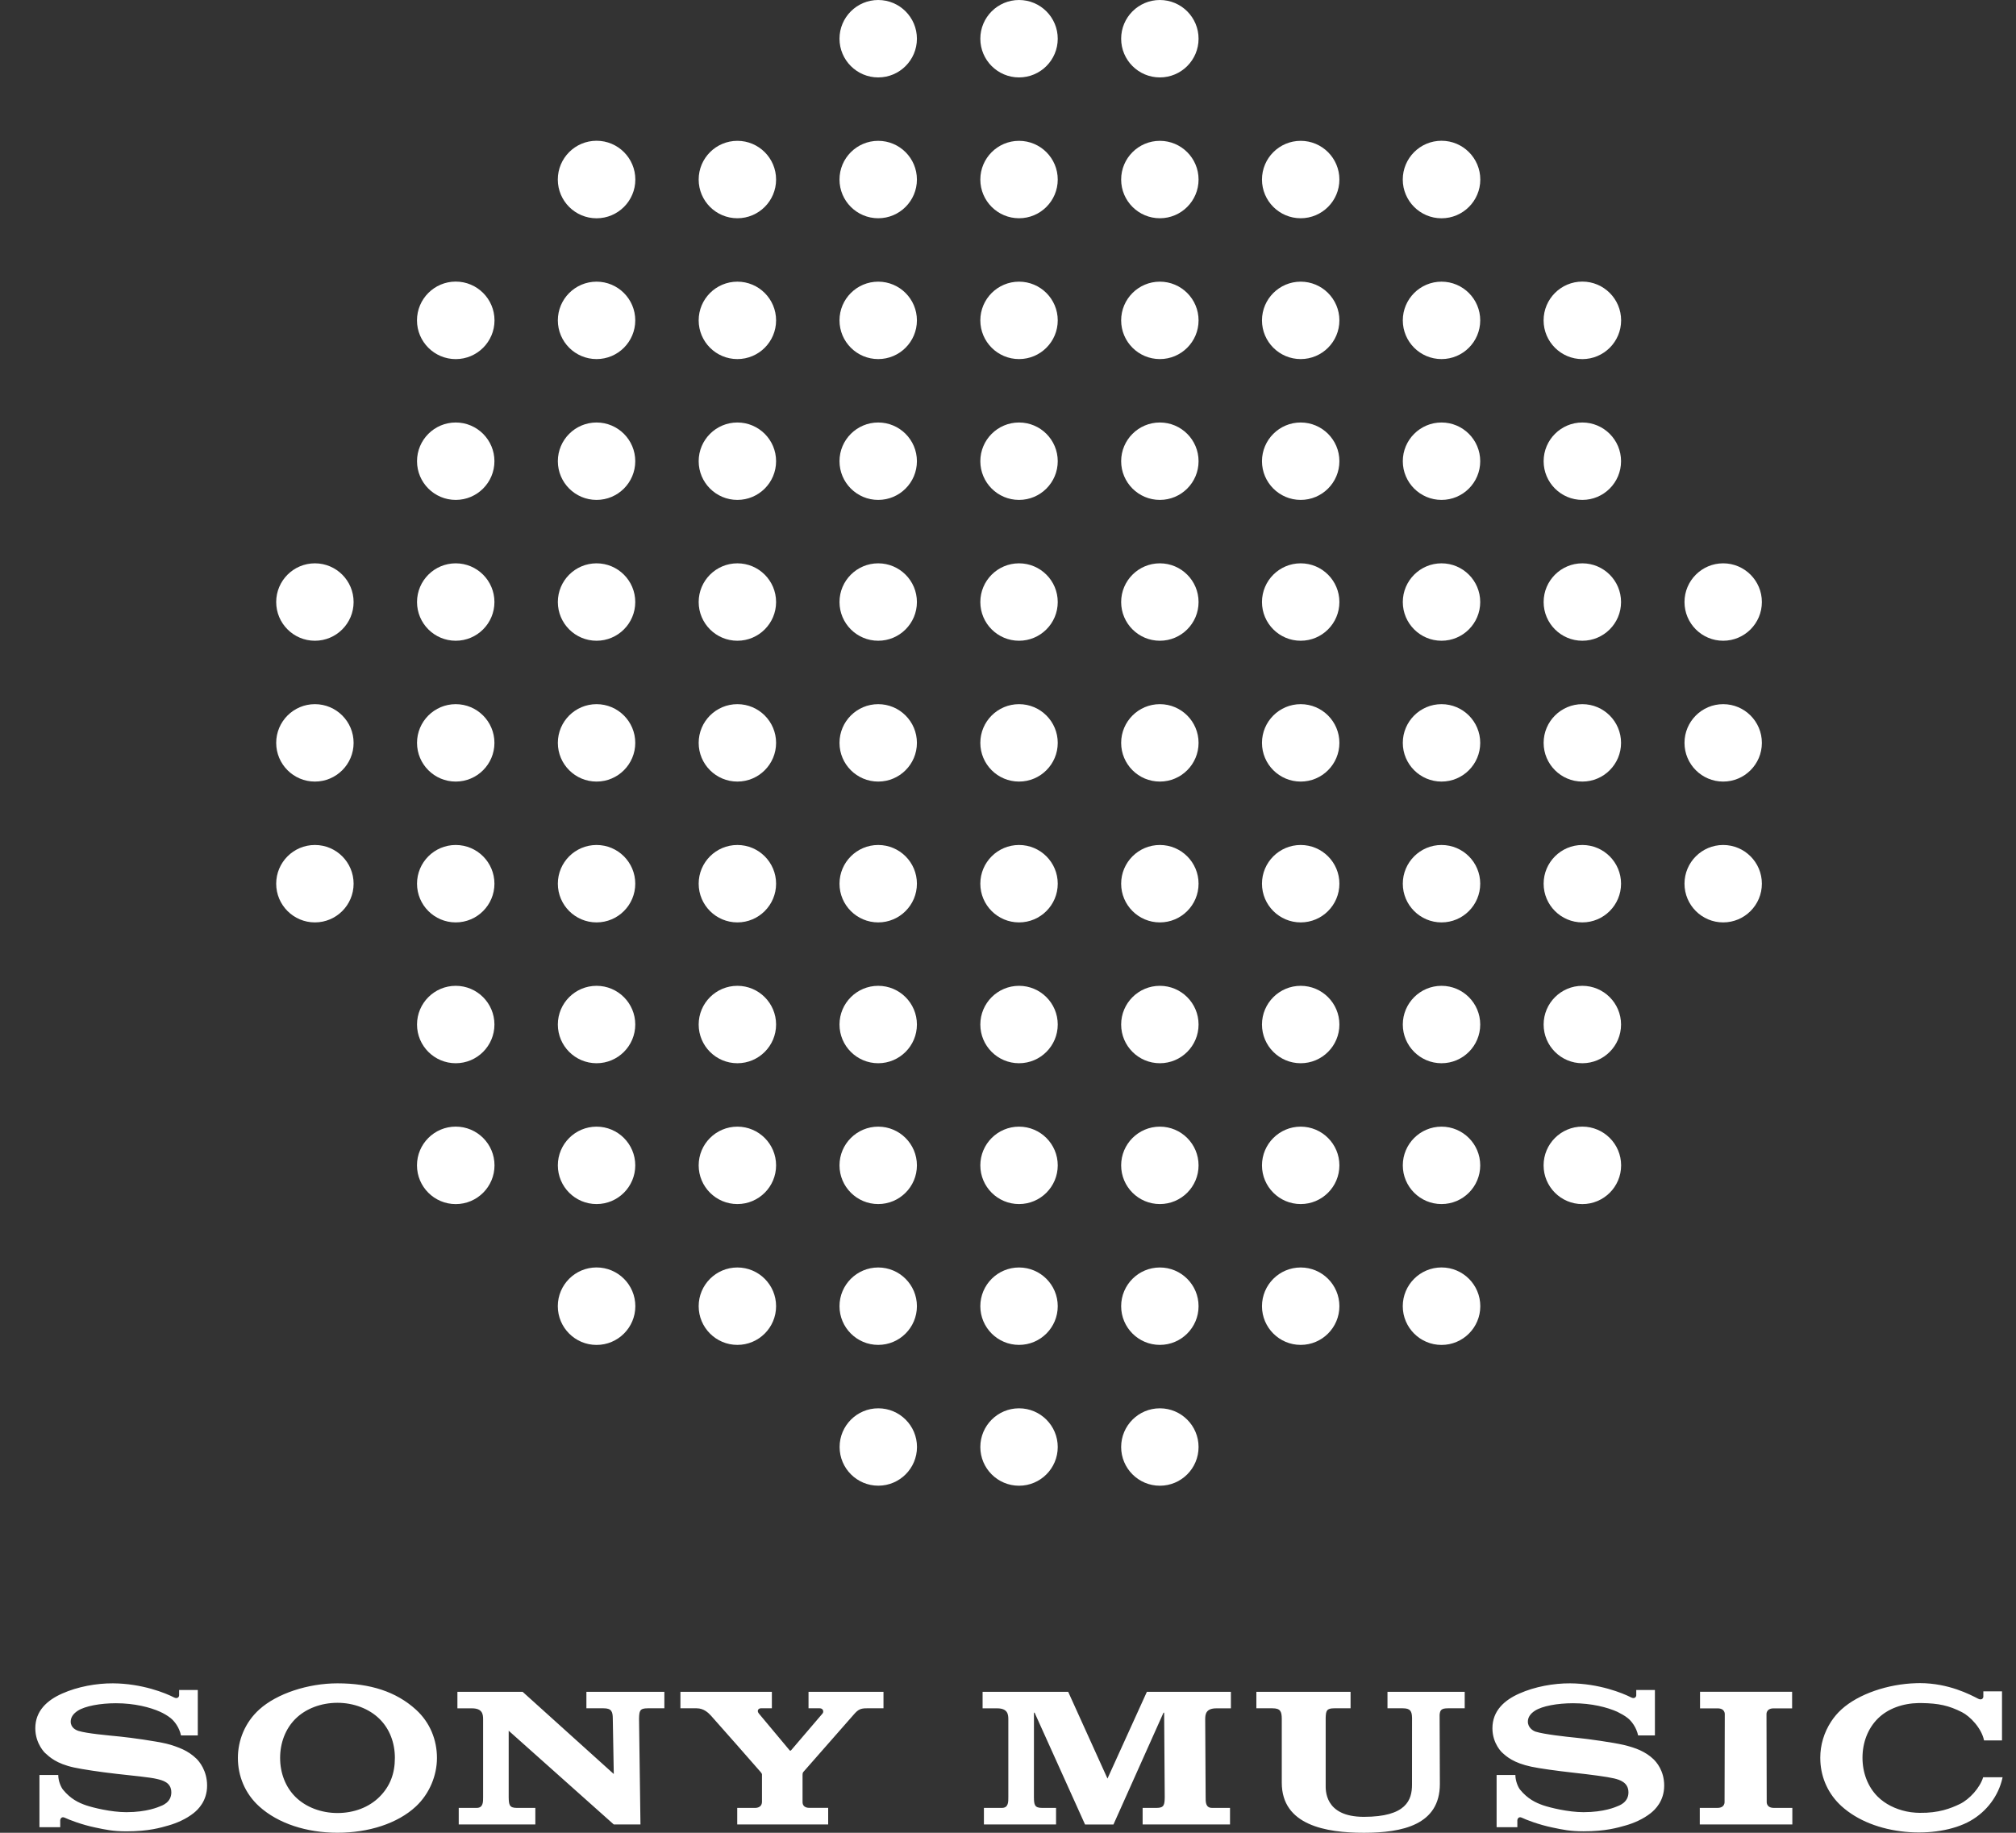
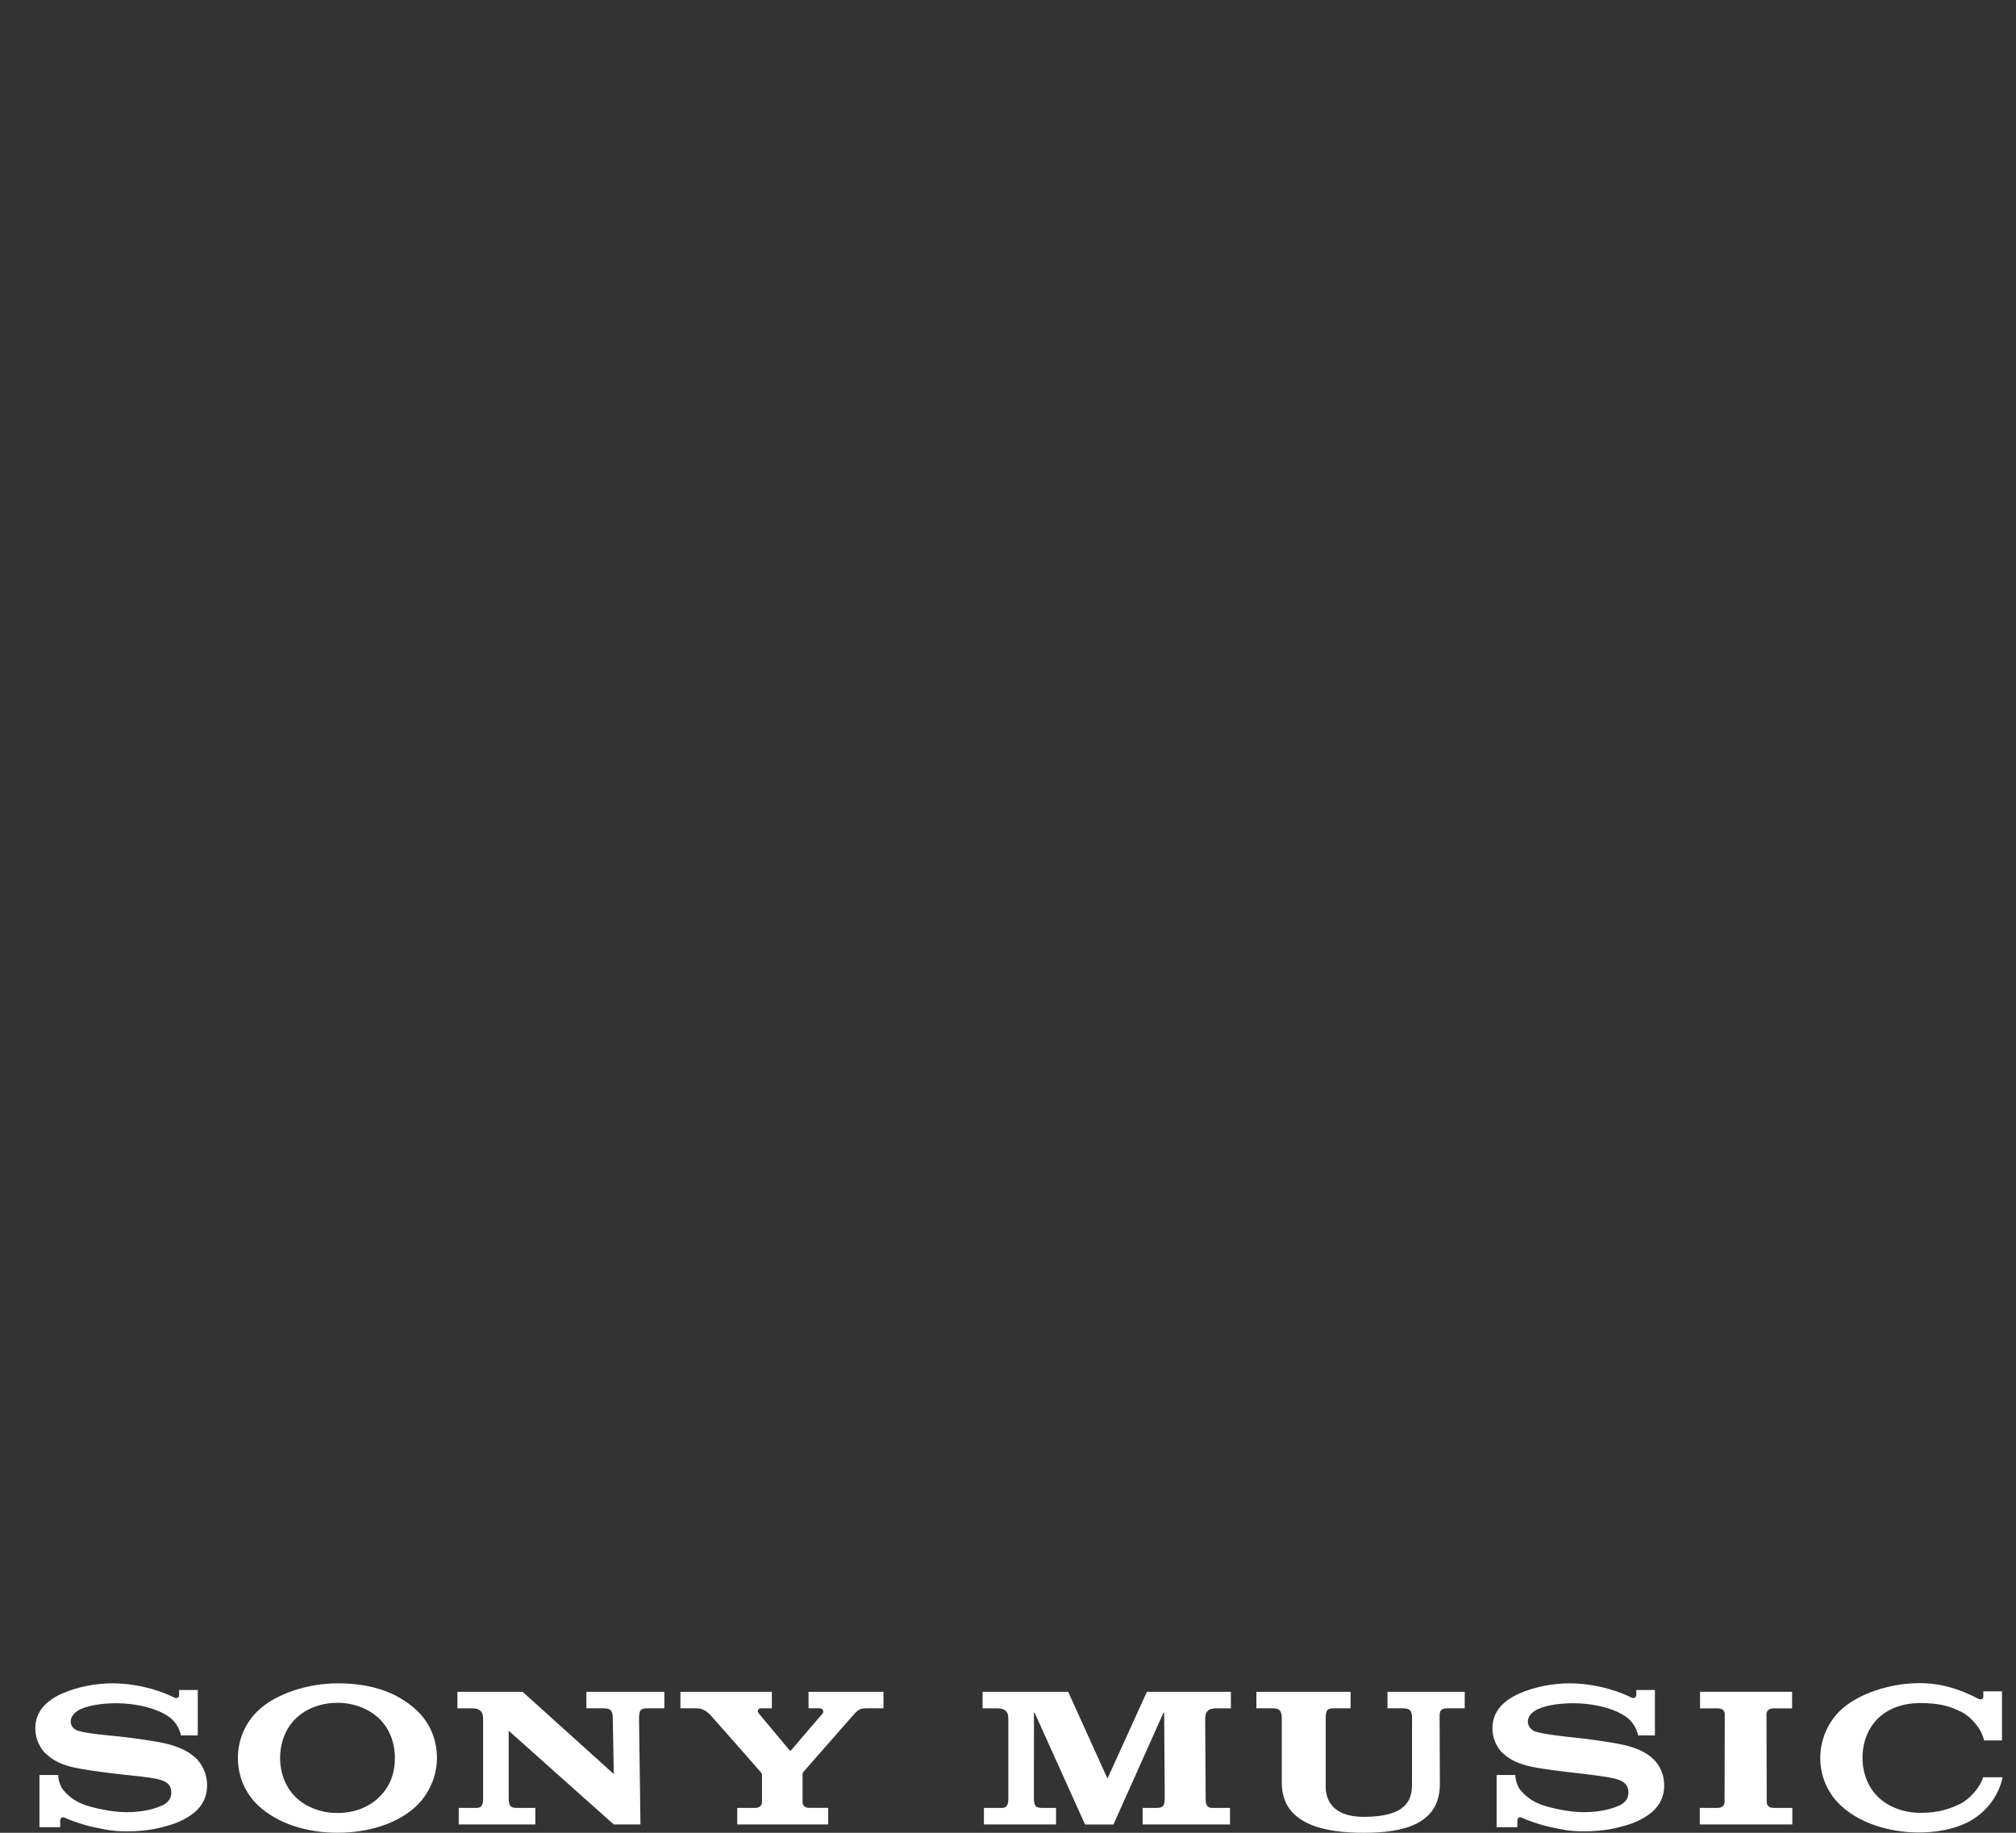
<svg xmlns="http://www.w3.org/2000/svg" width="55" height="50" viewBox="0 0 55 50" fill="none">
  <rect x="0" y="0" width="55" height="50" fill="#333333" stroke="none" />
  <g clip-path="url(#clip0_228_13643)">
-     <path d="M23.959 0C23.377 0 22.903 0.473 22.903 1.056C22.903 1.639 23.377 2.112 23.959 2.112C24.542 2.112 25.015 1.639 25.015 1.056C25.015 0.473 24.542 0 23.959 0ZM27.801 0C27.218 0 26.745 0.473 26.745 1.056C26.745 1.639 27.218 2.112 27.801 2.112C28.384 2.112 28.857 1.639 28.857 1.056C28.857 0.473 28.384 0 27.801 0ZM31.643 0C31.06 0 30.587 0.473 30.587 1.056C30.587 1.639 31.06 2.112 31.643 2.112C32.226 2.112 32.699 1.639 32.699 1.056C32.699 0.473 32.226 0 31.643 0ZM16.275 3.84C15.691 3.84 15.218 4.314 15.218 4.898C15.218 5.481 15.691 5.955 16.275 5.955C16.859 5.955 17.333 5.481 17.333 4.898C17.333 4.314 16.859 3.84 16.275 3.84ZM39.327 3.84C38.744 3.84 38.27 4.314 38.27 4.898C38.27 5.481 38.744 5.955 39.327 5.955C39.911 5.955 40.385 5.481 40.385 4.898C40.385 4.314 39.911 3.84 39.327 3.84ZM20.117 3.842C19.534 3.842 19.061 4.315 19.061 4.898C19.061 5.481 19.534 5.954 20.117 5.954C20.7 5.954 21.173 5.481 21.173 4.898C21.173 4.315 20.7 3.842 20.117 3.842ZM35.485 3.842C34.902 3.842 34.429 4.315 34.429 4.898C34.429 5.481 34.902 5.954 35.485 5.954C36.068 5.954 36.541 5.481 36.541 4.898C36.541 4.315 36.068 3.842 35.485 3.842ZM23.959 3.842C23.377 3.842 22.903 4.315 22.903 4.898C22.903 5.481 23.377 5.954 23.959 5.954C24.542 5.954 25.015 5.481 25.015 4.898C25.015 4.315 24.542 3.842 23.959 3.842ZM27.801 3.842C27.218 3.842 26.745 4.315 26.745 4.898C26.745 5.481 27.218 5.954 27.801 5.954C28.384 5.954 28.857 5.481 28.857 4.898C28.857 4.315 28.384 3.842 27.801 3.842ZM31.643 3.842C31.06 3.842 30.587 4.315 30.587 4.898C30.587 5.481 31.06 5.954 31.643 5.954C32.226 5.954 32.699 5.481 32.699 4.898C32.699 4.315 32.226 3.842 31.643 3.842ZM12.433 7.682C11.85 7.682 11.376 8.156 11.376 8.74C11.376 9.323 11.85 9.797 12.433 9.797C13.017 9.797 13.491 9.323 13.491 8.74C13.491 8.156 13.017 7.682 12.433 7.682ZM43.169 7.682C42.586 7.682 42.112 8.156 42.112 8.74C42.112 9.323 42.586 9.797 43.169 9.797C43.753 9.797 44.227 9.323 44.227 8.74C44.227 8.156 43.753 7.682 43.169 7.682ZM16.275 7.684C15.692 7.684 15.219 8.157 15.219 8.74C15.219 9.323 15.692 9.796 16.275 9.796C16.858 9.796 17.331 9.323 17.331 8.74C17.331 8.157 16.858 7.684 16.275 7.684ZM39.327 7.684C38.744 7.684 38.271 8.157 38.271 8.74C38.271 9.323 38.744 9.796 39.327 9.796C39.91 9.796 40.383 9.323 40.383 8.74C40.383 8.157 39.91 7.684 39.327 7.684ZM20.117 7.684C19.534 7.684 19.061 8.157 19.061 8.74C19.061 9.323 19.534 9.796 20.117 9.796C20.7 9.796 21.173 9.323 21.173 8.74C21.173 8.157 20.7 7.684 20.117 7.684ZM23.959 7.684C23.377 7.684 22.903 8.157 22.903 8.74C22.903 9.323 23.377 9.796 23.959 9.796C24.542 9.796 25.015 9.323 25.015 8.74C25.015 8.157 24.542 7.684 23.959 7.684ZM27.801 7.684C27.218 7.684 26.745 8.157 26.745 8.74C26.745 9.323 27.218 9.796 27.801 9.796C28.384 9.796 28.857 9.323 28.857 8.74C28.857 8.157 28.384 7.684 27.801 7.684ZM31.643 7.684C31.06 7.684 30.587 8.157 30.587 8.74C30.587 9.323 31.06 9.796 31.643 9.796C32.226 9.796 32.699 9.323 32.699 8.74C32.699 8.157 32.226 7.684 31.643 7.684ZM35.485 7.684C34.903 7.684 34.429 8.157 34.429 8.74C34.429 9.323 34.903 9.796 35.485 9.796C36.068 9.796 36.541 9.323 36.541 8.74C36.541 8.157 36.068 7.684 35.485 7.684ZM12.433 11.526C11.85 11.526 11.377 11.999 11.377 12.582C11.377 13.165 11.85 13.638 12.433 13.638C13.016 13.638 13.489 13.165 13.489 12.582C13.489 11.999 13.016 11.526 12.433 11.526ZM43.169 11.526C42.587 11.526 42.113 11.999 42.113 12.582C42.113 13.165 42.587 13.638 43.169 13.638C43.752 13.638 44.225 13.165 44.225 12.582C44.225 11.999 43.752 11.526 43.169 11.526ZM16.275 11.526C15.692 11.526 15.219 11.999 15.219 12.582C15.219 13.165 15.692 13.638 16.275 13.638C16.858 13.638 17.331 13.165 17.331 12.582C17.331 11.999 16.858 11.526 16.275 11.526ZM20.117 11.526C19.534 11.526 19.061 11.999 19.061 12.582C19.061 13.165 19.534 13.638 20.117 13.638C20.7 13.638 21.173 13.165 21.173 12.582C21.173 11.999 20.7 11.526 20.117 11.526ZM23.959 11.526C23.377 11.526 22.903 11.999 22.903 12.582C22.903 13.165 23.377 13.638 23.959 13.638C24.542 13.638 25.015 13.165 25.015 12.582C25.015 11.999 24.542 11.526 23.959 11.526ZM27.801 11.526C27.218 11.526 26.745 11.999 26.745 12.582C26.745 13.165 27.218 13.638 27.801 13.638C28.384 13.638 28.857 13.165 28.857 12.582C28.857 11.999 28.384 11.526 27.801 11.526ZM31.643 11.526C31.06 11.526 30.587 11.999 30.587 12.582C30.587 13.165 31.06 13.638 31.643 13.638C32.226 13.638 32.699 13.165 32.699 12.582C32.699 11.999 32.226 11.526 31.643 11.526ZM35.485 11.526C34.903 11.526 34.429 11.999 34.429 12.582C34.429 13.165 34.903 13.638 35.485 13.638C36.068 13.638 36.541 13.165 36.541 12.582C36.541 11.999 36.068 11.526 35.485 11.526ZM39.327 11.526C38.745 11.526 38.271 11.999 38.271 12.582C38.271 13.165 38.745 13.638 39.327 13.638C39.91 13.638 40.383 13.165 40.383 12.582C40.383 11.999 39.91 11.526 39.327 11.526ZM8.591 15.368C8.008 15.368 7.535 15.841 7.535 16.424C7.535 17.007 8.008 17.48 8.591 17.48C9.174 17.48 9.647 17.007 9.647 16.424C9.647 15.841 9.174 15.368 8.591 15.368ZM12.433 15.368C11.85 15.368 11.377 15.841 11.377 16.424C11.377 17.007 11.85 17.48 12.433 17.48C13.016 17.48 13.489 17.007 13.489 16.424C13.489 15.841 13.016 15.368 12.433 15.368ZM16.275 15.368C15.692 15.368 15.219 15.841 15.219 16.424C15.219 17.007 15.692 17.48 16.275 17.48C16.858 17.48 17.331 17.007 17.331 16.424C17.331 15.841 16.858 15.368 16.275 15.368ZM20.117 15.368C19.534 15.368 19.061 15.841 19.061 16.424C19.061 17.007 19.534 17.48 20.117 17.48C20.7 17.48 21.173 17.007 21.173 16.424C21.173 15.841 20.7 15.368 20.117 15.368ZM23.959 15.368C23.377 15.368 22.903 15.841 22.903 16.424C22.903 17.007 23.377 17.48 23.959 17.48C24.542 17.48 25.015 17.007 25.015 16.424C25.015 15.841 24.542 15.368 23.959 15.368ZM27.801 15.368C27.218 15.368 26.745 15.841 26.745 16.424C26.745 17.007 27.218 17.48 27.801 17.48C28.384 17.48 28.857 17.007 28.857 16.424C28.857 15.841 28.384 15.368 27.801 15.368ZM31.643 15.368C31.06 15.368 30.587 15.841 30.587 16.424C30.587 17.007 31.06 17.48 31.643 17.48C32.226 17.48 32.699 17.007 32.699 16.424C32.699 15.841 32.226 15.368 31.643 15.368ZM35.485 15.368C34.903 15.368 34.429 15.841 34.429 16.424C34.429 17.007 34.903 17.48 35.485 17.48C36.068 17.48 36.541 17.007 36.541 16.424C36.541 15.841 36.068 15.368 35.485 15.368ZM39.327 15.368C38.745 15.368 38.271 15.841 38.271 16.424C38.271 17.007 38.745 17.48 39.327 17.48C39.91 17.48 40.383 17.007 40.383 16.424C40.383 15.841 39.91 15.368 39.327 15.368ZM43.169 15.368C42.587 15.368 42.113 15.841 42.113 16.424C42.113 17.007 42.587 17.48 43.169 17.48C43.752 17.48 44.225 17.007 44.225 16.424C44.225 15.841 43.752 15.368 43.169 15.368ZM47.011 15.368C46.429 15.368 45.956 15.841 45.956 16.424C45.956 17.007 46.429 17.48 47.011 17.48C47.594 17.48 48.067 17.007 48.067 16.424C48.067 15.841 47.594 15.368 47.011 15.368ZM8.591 19.21C8.008 19.21 7.535 19.683 7.535 20.266C7.535 20.849 8.008 21.322 8.591 21.322C9.174 21.322 9.647 20.849 9.647 20.266C9.647 19.683 9.174 19.21 8.591 19.21ZM12.433 19.21C11.85 19.21 11.377 19.683 11.377 20.266C11.377 20.849 11.85 21.322 12.433 21.322C13.016 21.322 13.489 20.849 13.489 20.266C13.489 19.683 13.016 19.21 12.433 19.21ZM16.275 19.21C15.692 19.21 15.219 19.683 15.219 20.266C15.219 20.849 15.692 21.322 16.275 21.322C16.858 21.322 17.331 20.849 17.331 20.266C17.331 19.683 16.858 19.21 16.275 19.21ZM20.117 19.21C19.534 19.21 19.061 19.683 19.061 20.266C19.061 20.849 19.534 21.322 20.117 21.322C20.7 21.322 21.173 20.849 21.173 20.266C21.173 19.683 20.7 19.21 20.117 19.21ZM23.959 19.21C23.377 19.21 22.903 19.683 22.903 20.266C22.903 20.849 23.377 21.322 23.959 21.322C24.542 21.322 25.015 20.849 25.015 20.266C25.015 19.683 24.542 19.21 23.959 19.21ZM27.801 19.21C27.218 19.21 26.745 19.683 26.745 20.266C26.745 20.849 27.218 21.322 27.801 21.322C28.384 21.322 28.857 20.849 28.857 20.266C28.857 19.683 28.384 19.21 27.801 19.21ZM31.643 19.21C31.06 19.21 30.587 19.683 30.587 20.266C30.587 20.849 31.06 21.322 31.643 21.322C32.226 21.322 32.699 20.849 32.699 20.266C32.699 19.683 32.226 19.21 31.643 19.21ZM35.485 19.21C34.903 19.21 34.429 19.683 34.429 20.266C34.429 20.849 34.903 21.322 35.485 21.322C36.068 21.322 36.541 20.849 36.541 20.266C36.541 19.683 36.068 19.21 35.485 19.21ZM39.327 19.21C38.745 19.21 38.271 19.683 38.271 20.266C38.271 20.849 38.745 21.322 39.327 21.322C39.91 21.322 40.383 20.849 40.383 20.266C40.383 19.683 39.91 19.21 39.327 19.21ZM43.169 19.21C42.587 19.21 42.113 19.683 42.113 20.266C42.113 20.849 42.587 21.322 43.169 21.322C43.752 21.322 44.225 20.849 44.225 20.266C44.225 19.683 43.752 19.21 43.169 19.21ZM47.011 19.21C46.429 19.21 45.956 19.683 45.956 20.266C45.956 20.849 46.429 21.322 47.011 21.322C47.594 21.322 48.067 20.849 48.067 20.266C48.067 19.683 47.594 19.21 47.011 19.21ZM8.591 23.052C8.008 23.052 7.535 23.525 7.535 24.108C7.535 24.691 8.008 25.164 8.591 25.164C9.174 25.164 9.647 24.691 9.647 24.108C9.647 23.525 9.174 23.052 8.591 23.052ZM12.433 23.052C11.85 23.052 11.377 23.525 11.377 24.108C11.377 24.691 11.85 25.164 12.433 25.164C13.016 25.164 13.489 24.691 13.489 24.108C13.489 23.525 13.016 23.052 12.433 23.052ZM16.275 23.052C15.692 23.052 15.219 23.525 15.219 24.108C15.219 24.691 15.692 25.164 16.275 25.164C16.858 25.164 17.331 24.691 17.331 24.108C17.331 23.525 16.858 23.052 16.275 23.052ZM20.117 23.052C19.534 23.052 19.061 23.525 19.061 24.108C19.061 24.691 19.534 25.164 20.117 25.164C20.7 25.164 21.173 24.691 21.173 24.108C21.173 23.525 20.7 23.052 20.117 23.052ZM23.959 23.052C23.377 23.052 22.903 23.525 22.903 24.108C22.903 24.691 23.377 25.164 23.959 25.164C24.542 25.164 25.015 24.691 25.015 24.108C25.015 23.525 24.542 23.052 23.959 23.052ZM27.801 23.052C27.218 23.052 26.745 23.525 26.745 24.108C26.745 24.691 27.218 25.164 27.801 25.164C28.384 25.164 28.857 24.691 28.857 24.108C28.857 23.525 28.384 23.052 27.801 23.052ZM31.643 23.052C31.06 23.052 30.587 23.525 30.587 24.108C30.587 24.691 31.06 25.164 31.643 25.164C32.226 25.164 32.699 24.691 32.699 24.108C32.699 23.525 32.226 23.052 31.643 23.052ZM35.485 23.052C34.903 23.052 34.429 23.525 34.429 24.108C34.429 24.691 34.903 25.164 35.485 25.164C36.068 25.164 36.541 24.691 36.541 24.108C36.541 23.525 36.068 23.052 35.485 23.052ZM39.327 23.052C38.745 23.052 38.271 23.525 38.271 24.108C38.271 24.691 38.745 25.164 39.327 25.164C39.91 25.164 40.383 24.691 40.383 24.108C40.383 23.525 39.91 23.052 39.327 23.052ZM43.169 23.052C42.587 23.052 42.113 23.525 42.113 24.108C42.113 24.691 42.587 25.164 43.169 25.164C43.752 25.164 44.225 24.691 44.225 24.108C44.225 23.525 43.752 23.052 43.169 23.052ZM47.011 23.052C46.429 23.052 45.956 23.525 45.956 24.108C45.956 24.691 46.429 25.164 47.011 25.164C47.594 25.164 48.067 24.691 48.067 24.108C48.067 23.525 47.594 23.052 47.011 23.052ZM12.433 26.894C11.85 26.894 11.377 27.367 11.377 27.95C11.377 28.533 11.85 29.006 12.433 29.006C13.016 29.006 13.489 28.533 13.489 27.95C13.489 27.367 13.016 26.894 12.433 26.894ZM43.169 26.894C42.587 26.894 42.113 27.367 42.113 27.95C42.113 28.533 42.587 29.006 43.169 29.006C43.752 29.006 44.225 28.533 44.225 27.95C44.225 27.367 43.752 26.894 43.169 26.894ZM16.275 26.894C15.692 26.894 15.219 27.367 15.219 27.95C15.219 28.533 15.692 29.006 16.275 29.006C16.858 29.006 17.331 28.533 17.331 27.95C17.331 27.367 16.858 26.894 16.275 26.894ZM20.117 26.894C19.534 26.894 19.061 27.367 19.061 27.95C19.061 28.533 19.534 29.006 20.117 29.006C20.7 29.006 21.173 28.533 21.173 27.95C21.173 27.367 20.7 26.894 20.117 26.894ZM23.959 26.894C23.377 26.894 22.903 27.367 22.903 27.95C22.903 28.533 23.377 29.006 23.959 29.006C24.542 29.006 25.015 28.533 25.015 27.95C25.015 27.367 24.542 26.894 23.959 26.894ZM27.801 26.894C27.218 26.894 26.745 27.367 26.745 27.95C26.745 28.533 27.218 29.006 27.801 29.006C28.384 29.006 28.857 28.533 28.857 27.95C28.857 27.367 28.384 26.894 27.801 26.894ZM31.643 26.894C31.06 26.894 30.587 27.367 30.587 27.95C30.587 28.533 31.06 29.006 31.643 29.006C32.226 29.006 32.699 28.533 32.699 27.95C32.699 27.367 32.226 26.894 31.643 26.894ZM35.485 26.894C34.903 26.894 34.429 27.367 34.429 27.95C34.429 28.533 34.903 29.006 35.485 29.006C36.068 29.006 36.541 28.533 36.541 27.95C36.541 27.367 36.068 26.894 35.485 26.894ZM39.327 26.894C38.745 26.894 38.271 27.367 38.271 27.95C38.271 28.533 38.745 29.006 39.327 29.006C39.91 29.006 40.383 28.533 40.383 27.95C40.383 27.367 39.91 26.894 39.327 26.894ZM12.433 30.735C11.85 30.735 11.376 31.208 11.376 31.792C11.376 32.376 11.85 32.849 12.433 32.849C13.017 32.849 13.491 32.376 13.491 31.792C13.491 31.208 13.017 30.735 12.433 30.735ZM43.169 30.735C42.586 30.735 42.112 31.208 42.112 31.792C42.112 32.376 42.586 32.849 43.169 32.849C43.753 32.849 44.227 32.376 44.227 31.792C44.227 31.208 43.753 30.735 43.169 30.735ZM16.275 30.736C15.692 30.736 15.219 31.209 15.219 31.792C15.219 32.375 15.692 32.848 16.275 32.848C16.858 32.848 17.331 32.375 17.331 31.792C17.331 31.209 16.858 30.736 16.275 30.736ZM39.327 30.736C38.744 30.736 38.271 31.209 38.271 31.792C38.271 32.375 38.744 32.848 39.327 32.848C39.91 32.848 40.383 32.375 40.383 31.792C40.383 31.209 39.91 30.736 39.327 30.736ZM20.117 30.736C19.534 30.736 19.061 31.209 19.061 31.792C19.061 32.375 19.534 32.848 20.117 32.848C20.7 32.848 21.173 32.375 21.173 31.792C21.173 31.209 20.7 30.736 20.117 30.736ZM23.959 30.736C23.377 30.736 22.903 31.209 22.903 31.792C22.903 32.375 23.377 32.848 23.959 32.848C24.542 32.848 25.015 32.375 25.015 31.792C25.015 31.209 24.542 30.736 23.959 30.736ZM27.801 30.736C27.218 30.736 26.745 31.209 26.745 31.792C26.745 32.375 27.218 32.848 27.801 32.848C28.384 32.848 28.857 32.375 28.857 31.792C28.857 31.209 28.384 30.736 27.801 30.736ZM31.643 30.736C31.06 30.736 30.587 31.209 30.587 31.792C30.587 32.375 31.06 32.848 31.643 32.848C32.226 32.848 32.699 32.375 32.699 31.792C32.699 31.209 32.226 30.736 31.643 30.736ZM35.485 30.736C34.903 30.736 34.429 31.209 34.429 31.792C34.429 32.375 34.903 32.848 35.485 32.848C36.068 32.848 36.541 32.375 36.541 31.792C36.541 31.209 36.068 30.736 35.485 30.736ZM16.275 34.577C15.691 34.577 15.218 35.05 15.218 35.634C15.218 36.218 15.691 36.691 16.275 36.691C16.859 36.691 17.333 36.218 17.333 35.634C17.333 35.05 16.859 34.577 16.275 34.577ZM39.327 34.577C38.744 34.577 38.27 35.05 38.27 35.634C38.27 36.218 38.744 36.691 39.327 36.691C39.911 36.691 40.385 36.218 40.385 35.634C40.385 35.05 39.911 34.577 39.327 34.577ZM20.117 34.578C19.534 34.578 19.061 35.051 19.061 35.634C19.061 36.217 19.534 36.69 20.117 36.69C20.7 36.69 21.173 36.217 21.173 35.634C21.173 35.051 20.7 34.578 20.117 34.578ZM35.485 34.578C34.902 34.578 34.429 35.051 34.429 35.634C34.429 36.217 34.902 36.69 35.485 36.69C36.068 36.69 36.541 36.217 36.541 35.634C36.541 35.051 36.068 34.578 35.485 34.578ZM23.959 34.578C23.377 34.578 22.903 35.051 22.903 35.634C22.903 36.217 23.377 36.69 23.959 36.69C24.542 36.69 25.015 36.217 25.015 35.634C25.015 35.051 24.542 34.578 23.959 34.578ZM27.801 34.578C27.218 34.578 26.745 35.051 26.745 35.634C26.745 36.217 27.218 36.69 27.801 36.69C28.384 36.69 28.857 36.217 28.857 35.634C28.857 35.051 28.384 34.578 27.801 34.578ZM31.643 34.578C31.06 34.578 30.587 35.051 30.587 35.634C30.587 36.217 31.06 36.69 31.643 36.69C32.226 36.69 32.699 36.217 32.699 35.634C32.699 35.051 32.226 34.578 31.643 34.578ZM23.961 38.42C23.379 38.42 22.906 38.893 22.906 39.475C22.906 40.058 23.379 40.531 23.961 40.531C24.544 40.531 25.017 40.058 25.017 39.475C25.017 38.893 24.544 38.42 23.961 38.42ZM27.801 38.42C27.218 38.42 26.745 38.893 26.745 39.476C26.745 40.059 27.218 40.532 27.801 40.532C28.384 40.532 28.857 40.059 28.857 39.476C28.857 38.893 28.384 38.42 27.801 38.42ZM31.643 38.42C31.06 38.42 30.587 38.893 30.587 39.476C30.587 40.059 31.06 40.532 31.643 40.532C32.226 40.532 32.699 40.059 32.699 39.476C32.699 38.893 32.226 38.42 31.643 38.42Z" fill="white" />
    <path d="M52.378 45.917C52.347 45.917 52.317 45.918 52.286 45.919H52.279C51.508 45.94 50.705 46.212 50.241 46.632C50.13 46.732 50.036 46.845 49.957 46.965C49.762 47.263 49.66 47.607 49.66 47.952C49.66 47.987 49.661 48.022 49.663 48.057C49.687 48.511 49.879 48.947 50.241 49.275C50.677 49.669 51.295 49.906 51.977 49.973C52.628 50.037 53.297 49.933 53.755 49.674C54.207 49.418 54.521 48.987 54.628 48.514C54.63 48.505 54.632 48.494 54.634 48.485L54.104 48.485C54.02 48.766 53.735 49.087 53.466 49.216C53.215 49.336 52.892 49.463 52.376 49.456C52.367 49.456 52.294 49.453 52.265 49.452C52.177 49.446 52.091 49.436 52.007 49.417C51.708 49.352 51.433 49.218 51.228 49.015C50.956 48.745 50.812 48.361 50.812 47.953C50.812 47.543 50.955 47.16 51.228 46.887C51.505 46.61 51.914 46.468 52.342 46.461H52.363H52.421C52.894 46.468 53.17 46.53 53.524 46.709C53.748 46.822 54.062 47.148 54.128 47.48H54.618V46.141H54.109V46.285C54.109 46.309 54.096 46.337 54.071 46.352C54.047 46.364 54.013 46.366 53.968 46.343C53.748 46.23 53.166 45.919 52.378 45.917ZM3.082 45.923C2.634 45.921 2.123 46.011 1.693 46.203C1.293 46.381 0.963 46.669 0.963 47.149C0.963 47.578 1.237 47.831 1.229 47.822C1.347 47.929 1.534 48.114 2.024 48.22C2.242 48.267 2.709 48.339 3.177 48.392C3.638 48.444 4.095 48.486 4.281 48.532C4.43 48.568 4.674 48.622 4.674 48.898C4.674 49.177 4.415 49.259 4.368 49.278C4.322 49.296 4.011 49.438 3.447 49.438C3.032 49.438 2.534 49.314 2.351 49.252C2.142 49.181 1.924 49.075 1.719 48.824C1.668 48.762 1.589 48.592 1.589 48.423H1.076V49.848H1.643V49.655C1.643 49.636 1.672 49.544 1.765 49.588C1.882 49.644 2.229 49.779 2.594 49.855C2.89 49.917 3.082 49.961 3.451 49.961C4.054 49.961 4.378 49.863 4.601 49.799C4.815 49.738 5.076 49.628 5.285 49.461C5.399 49.37 5.65 49.136 5.65 48.712C5.65 48.303 5.433 48.049 5.354 47.974C5.247 47.871 5.123 47.787 4.989 47.725C4.871 47.67 4.689 47.604 4.539 47.569C4.245 47.499 3.587 47.407 3.274 47.375C2.944 47.342 2.369 47.292 2.142 47.221C2.072 47.2 1.929 47.132 1.929 46.968C1.929 46.852 1.996 46.752 2.123 46.67C2.322 46.542 2.738 46.466 3.163 46.466C3.67 46.466 4.097 46.577 4.368 46.699C4.463 46.742 4.569 46.802 4.656 46.872C4.754 46.951 4.889 47.116 4.938 47.344H5.396V46.104H4.887V46.248C4.887 46.296 4.839 46.355 4.746 46.307C4.517 46.188 3.874 45.928 3.082 45.923ZM9.207 45.923C8.407 45.923 7.555 46.2 7.072 46.638C6.687 46.987 6.49 47.473 6.49 47.958C6.49 48.449 6.682 48.928 7.072 49.281C7.59 49.75 8.37 49.999 9.207 49.999C10.049 49.999 10.843 49.751 11.347 49.281C11.722 48.931 11.921 48.43 11.921 47.958C11.921 47.47 11.734 46.991 11.347 46.64C10.806 46.148 10.097 45.923 9.207 45.923ZM42.834 45.923C42.387 45.921 41.876 46.011 41.446 46.203C41.046 46.381 40.716 46.669 40.716 47.149C40.716 47.578 40.99 47.821 40.982 47.812C41.099 47.92 41.287 48.092 41.777 48.197C41.995 48.244 42.467 48.31 42.935 48.362C43.396 48.413 43.848 48.472 44.035 48.517C44.183 48.553 44.427 48.622 44.427 48.898C44.427 49.177 44.167 49.259 44.122 49.278C44.075 49.297 43.764 49.438 43.201 49.438C42.785 49.438 42.287 49.314 42.104 49.252C41.895 49.18 41.677 49.075 41.471 48.824C41.42 48.762 41.342 48.591 41.342 48.423H40.83V49.848H41.396V49.655C41.396 49.636 41.425 49.544 41.517 49.588C41.635 49.645 41.982 49.779 42.347 49.855C42.644 49.917 42.835 49.96 43.204 49.96C43.807 49.96 44.131 49.862 44.354 49.799C44.569 49.738 44.829 49.628 45.038 49.461C45.152 49.37 45.402 49.136 45.402 48.712C45.402 48.303 45.186 48.066 45.107 47.99C45 47.887 44.876 47.81 44.742 47.748C44.624 47.693 44.453 47.64 44.304 47.605C44.009 47.536 43.34 47.441 43.027 47.41C42.696 47.377 42.124 47.313 41.897 47.242C41.826 47.22 41.683 47.132 41.683 46.968C41.683 46.852 41.749 46.752 41.876 46.67C42.076 46.541 42.491 46.466 42.916 46.466C43.423 46.466 43.849 46.577 44.122 46.699C44.214 46.745 44.322 46.802 44.409 46.872C44.507 46.951 44.641 47.116 44.691 47.344H45.149V46.104H44.64V46.248C44.64 46.296 44.592 46.355 44.499 46.307C44.27 46.189 43.626 45.928 42.834 45.923ZM46.38 46.153V46.606H46.861C47.067 46.606 47.055 46.766 47.055 46.766L47.049 49.161C47.049 49.161 47.061 49.321 46.854 49.321H46.373V49.773H48.898V49.321H48.394C48.187 49.321 48.199 49.16 48.199 49.16L48.193 46.766C48.193 46.766 48.181 46.606 48.387 46.606H48.892V46.153H46.38ZM18.563 46.154V46.604H19.007C19.2 46.604 19.325 46.727 19.398 46.806C19.457 46.868 20.726 48.31 20.758 48.35C20.788 48.39 20.788 48.396 20.788 48.414V49.152C20.788 49.333 20.598 49.321 20.598 49.321H20.113V49.773H22.594V49.319H22.077C22.077 49.319 21.895 49.332 21.895 49.16V48.429C21.895 48.429 21.893 48.369 21.912 48.346C21.947 48.307 23.233 46.842 23.29 46.777C23.413 46.634 23.481 46.604 23.647 46.604H24.103V46.154H22.058V46.604H22.365C22.456 46.604 22.481 46.696 22.441 46.745L21.576 47.757H21.548L20.702 46.745C20.641 46.669 20.691 46.604 20.758 46.604H21.058V46.154H18.563ZM29.142 46.154L26.807 46.154V46.605H27.203C27.488 46.605 27.509 46.764 27.509 46.903V49.02C27.509 49.149 27.517 49.321 27.334 49.321H26.843V49.773H28.811V49.321H28.425C28.222 49.321 28.21 49.23 28.207 49.029L28.208 46.724H28.226L29.602 49.774H30.377L31.742 46.724H31.76L31.776 49.029C31.772 49.23 31.762 49.321 31.559 49.321H31.173V49.773H33.557V49.321H33.067C32.884 49.321 32.892 49.149 32.892 49.02L32.88 46.903C32.88 46.764 32.9 46.605 33.186 46.605H33.581V46.154L31.289 46.154L30.214 48.521L29.142 46.154ZM12.479 46.154V46.605H12.874C13.16 46.605 13.18 46.764 13.18 46.903V49.02C13.18 49.149 13.188 49.321 13.005 49.321H12.515V49.773H14.605V49.321H14.095C13.893 49.321 13.882 49.23 13.878 49.029V47.216L16.745 49.773H17.473L17.434 46.885C17.44 46.676 17.452 46.604 17.668 46.604H18.125V46.154H15.998V46.604H16.466C16.679 46.604 16.717 46.689 16.718 46.885L16.745 48.397L14.258 46.154H12.479ZM34.276 46.154V46.604H34.716C34.929 46.604 34.967 46.689 34.969 46.885H34.969V48.633C34.969 49.794 36.174 50 37.208 50C38.262 50 39.282 49.784 39.282 48.669L39.275 46.781C39.286 46.651 39.327 46.604 39.502 46.604H39.96V46.154H37.853V46.604H38.272C38.476 46.604 38.519 46.683 38.523 46.863L38.522 48.685C38.522 49.105 38.368 49.565 37.208 49.565C36.121 49.565 36.167 48.816 36.167 48.689V46.861C36.173 46.67 36.193 46.604 36.401 46.604H36.846V46.154H34.276ZM9.207 46.454C9.646 46.454 10.07 46.614 10.353 46.893C10.63 47.165 10.773 47.545 10.773 47.958C10.773 48.386 10.64 48.734 10.353 49.02C10.066 49.306 9.655 49.461 9.207 49.461C8.767 49.461 8.345 49.304 8.059 49.02C7.786 48.749 7.642 48.366 7.642 47.958C7.642 47.549 7.786 47.165 8.059 46.893C8.343 46.609 8.767 46.454 9.207 46.454Z" fill="white" />
  </g>
  <defs>
    <clipPath id="clip0_228_13643">
      <rect width="53.671" height="50" fill="white" transform="translate(0.964)" />
    </clipPath>
  </defs>
</svg>